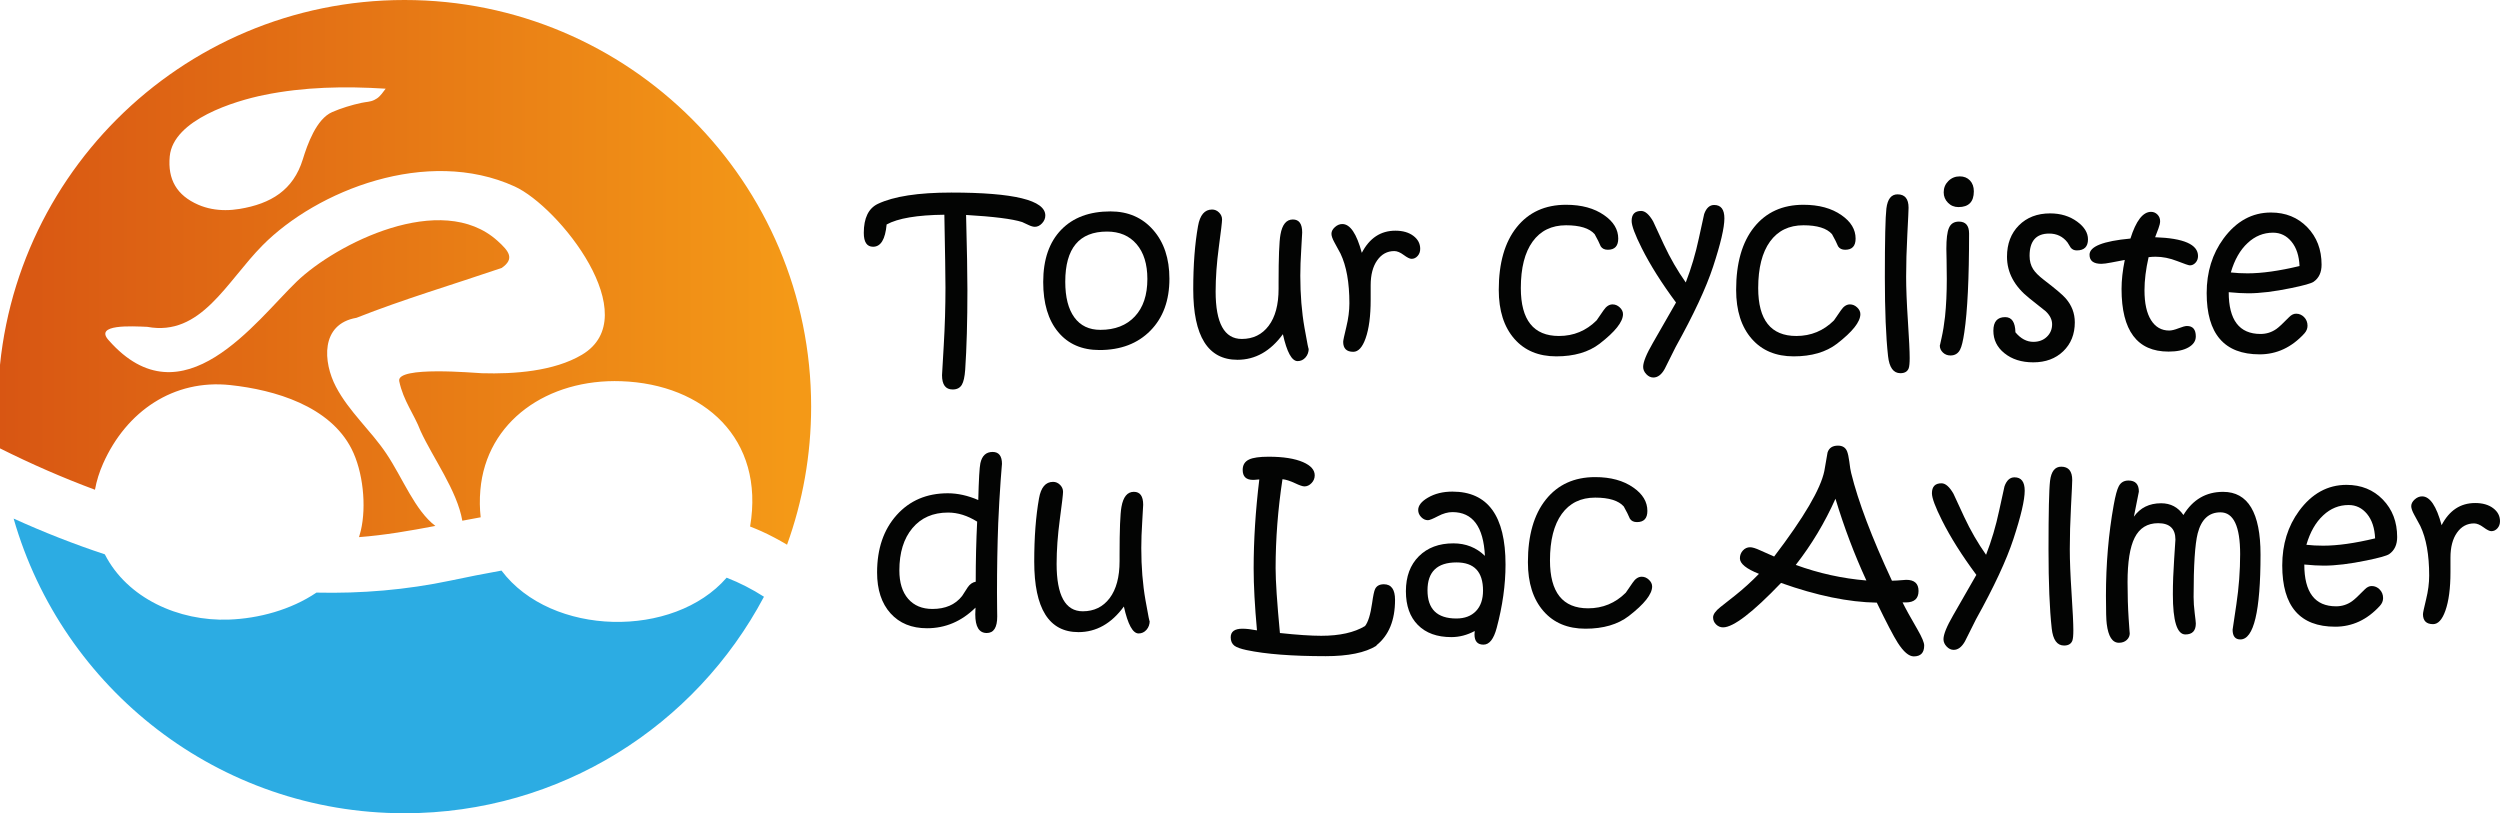
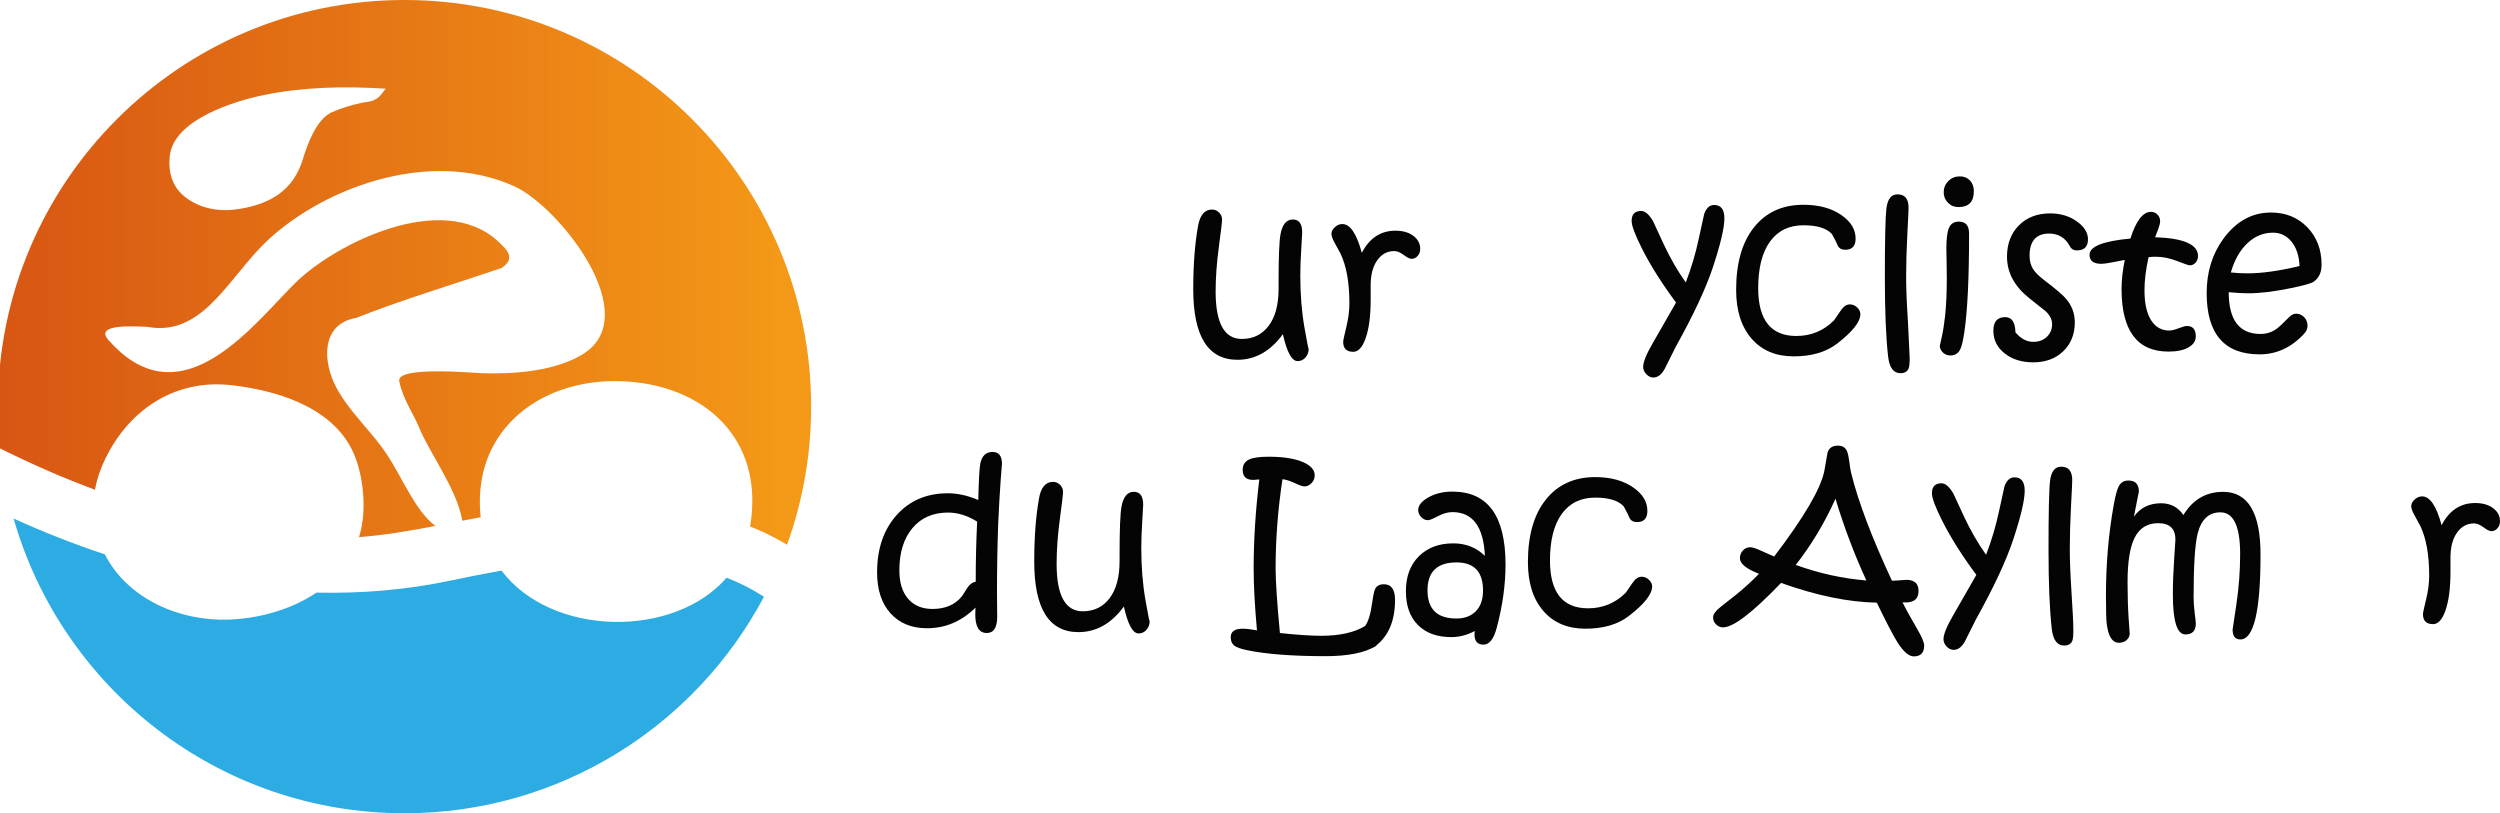
<svg xmlns="http://www.w3.org/2000/svg" xmlns:xlink="http://www.w3.org/1999/xlink" version="1.1" id="Calque_1" x="0px" y="0px" width="304.335px" height="99px" viewBox="0 0 304.335 99" enable-background="new 0 0 304.335 99" xml:space="preserve">
  <g>
    <defs>
      <path id="SVGID_1_" d="M24.132,24.922c-2.614-1.14-3.732-3.073-3.47-5.882c0.417-4.486,7.958-6.756,11.461-7.472    c4.885-0.998,9.863-1.085,14.825-0.772c-0.29,0.387-0.646,0.913-1.06,1.186c-0.121,0.079-0.232,0.143-0.339,0.193    c-0.513,0.244-0.915,0.21-1.567,0.351c-1.142,0.244-2.488,0.652-3.558,1.124c-1.921,0.847-3.007,3.946-3.563,5.75    c-1.153,3.741-3.88,5.404-7.697,6.033c-0.569,0.094-1.146,0.145-1.721,0.145C26.311,25.579,25.184,25.381,24.132,24.922 M49.242,0    c-27.338,0-49.5,22.162-49.5,49.5c0,1.715,0.087,3.411,0.257,5.081c3.767,1.886,7.628,3.574,11.562,5.037    c0.197-1.095,0.537-2.168,0.994-3.195c2.831-6.364,8.584-10.291,15.495-9.545c5.421,0.584,12.101,2.549,14.756,7.784    c1.39,2.741,1.827,6.943,1.116,9.945c-0.063,0.266-0.137,0.525-0.216,0.78c3.141-0.239,6.216-0.775,9.293-1.364    c-2.498-1.899-3.96-5.803-5.959-8.791c-1.892-2.829-4.554-5.117-6.147-8.154c-1.563-2.976-1.922-7.628,2.509-8.392    c5.679-2.247,11.771-4.056,17.673-6.067c1.603-1.122,0.907-2.026-0.519-3.309c-6.821-6.136-19.66,0.374-24.432,4.964    c-4.952,4.765-13.899,17.323-22.872,7.169c-1.874-2.024,2.849-1.731,4.679-1.655c6.542,1.213,9.616-5.472,14.036-9.928    c6.617-6.673,20.03-12.009,30.669-7.169c5.433,2.472,16.039,15.832,8.208,20.492c-3.409,2.027-8.282,2.366-12.177,2.251    c-0.782-0.023-10.461-0.917-10.066,0.972c0.506,2.406,1.801,3.971,2.6,6.066c1.514,3.297,4.444,7.247,5.08,10.916    c0.743-0.144,1.487-0.282,2.234-0.416c-0.119-1.045-0.139-2.154-0.037-3.33c0.726-8.386,8.21-13.551,17.155-13.236    c10.049,0.354,17.491,6.993,15.68,17.691c0.451,0.18,0.902,0.357,1.348,0.559c1.098,0.494,2.14,1.056,3.15,1.654    c1.896-5.249,2.933-10.909,2.933-16.811C98.743,22.162,76.58,0,49.242,0z" />
    </defs>
    <clipPath id="SVGID_2_">
      <use xlink:href="#SVGID_1_" overflow="visible" />
    </clipPath>
    <linearGradient id="SVGID_3_" gradientUnits="userSpaceOnUse" x1="-110.278" y1="134.901" x2="-109.699" y2="134.901" gradientTransform="matrix(170.94 0 0 -170.94 18850.727 23092.941)">
      <stop offset="0" style="stop-color:#D85613" />
      <stop offset="0.978" style="stop-color:#F49917" />
      <stop offset="1" style="stop-color:#F49917" />
    </linearGradient>
    <rect x="-0.257" clip-path="url(#SVGID_2_)" fill="url(#SVGID_3_)" width="99" height="66.311" />
  </g>
  <g>
    <defs>
      <rect id="SVGID_4_" x="-0.257" width="304.592" height="99" />
    </defs>
    <clipPath id="SVGID_5_">
      <use xlink:href="#SVGID_4_" overflow="visible" />
    </clipPath>
    <path clip-path="url(#SVGID_5_)" fill="#2CACE3" d="M61.049,69.459c-2.086,0.37-4.153,0.786-6.185,1.214   c-5.414,1.141-10.884,1.594-16.343,1.467c-3.103,2.098-7.03,3.155-10.66,3.286c-6.115,0.22-12.375-2.599-15.101-7.945   c-3.767-1.245-7.476-2.707-11.102-4.353C7.579,83.837,26.634,99,49.242,99C68.219,99,84.692,88.318,93,72.643   c-1.417-0.91-2.931-1.689-4.543-2.32C82.033,77.752,67.117,77.526,61.049,69.459" />
-     <path clip-path="url(#SVGID_5_)" fill="#030403" d="M127.25,26.234c0,0.35-0.132,0.667-0.398,0.952   c-0.265,0.283-0.555,0.424-0.87,0.424c-0.216,0-0.482-0.076-0.796-0.229c-0.422-0.207-0.675-0.324-0.755-0.35   c-1.178-0.378-3.454-0.666-6.826-0.864c0.108,4.146,0.162,7.195,0.162,9.146c0,3.795-0.09,7.028-0.27,9.699   c-0.063,0.863-0.198,1.47-0.405,1.821c-0.225,0.387-0.598,0.58-1.12,0.58c-0.863,0-1.295-0.58-1.295-1.74   c0-0.045,0.07-1.252,0.209-3.622c0.14-2.369,0.209-4.715,0.209-7.035c0-1.277-0.045-4.236-0.135-8.877   c-3.309,0.036-5.652,0.432-7.028,1.188c-0.163,1.808-0.711,2.711-1.646,2.711c-0.755,0-1.133-0.561-1.133-1.686   c0-1.808,0.571-2.986,1.713-3.534c1.934-0.917,4.916-1.376,8.944-1.376C123.437,23.442,127.25,24.373,127.25,26.234" />
-     <path clip-path="url(#SVGID_5_)" fill="#030403" d="M142.358,33.937c0,2.644-0.773,4.751-2.32,6.32   c-1.547,1.569-3.61,2.354-6.192,2.354c-2.14,0-3.817-0.731-5.031-2.192s-1.821-3.492-1.821-6.091c0-2.734,0.733-4.856,2.199-6.367   c1.439-1.483,3.436-2.226,5.99-2.226c2.14,0,3.872,0.75,5.193,2.253C141.698,29.489,142.358,31.473,142.358,33.937 M139.674,33.963   c0-1.808-0.438-3.221-1.315-4.242s-2.075-1.531-3.596-1.531c-3.39,0-5.085,2.037-5.085,6.111c0,1.879,0.369,3.325,1.106,4.336   c0.737,1.012,1.794,1.518,3.17,1.518c1.781,0,3.179-0.544,4.196-1.633C139.166,37.435,139.674,35.916,139.674,33.963" />
    <path clip-path="url(#SVGID_5_)" fill="#030403" d="M159.315,42.422c0,0.432-0.131,0.796-0.392,1.093   c-0.261,0.296-0.579,0.445-0.957,0.445c-0.711,0-1.309-1.093-1.795-3.278c-1.52,2.077-3.363,3.116-5.531,3.116   c-3.588,0-5.382-2.864-5.382-8.593c0-2.941,0.194-5.5,0.58-7.676c0.234-1.349,0.805-2.023,1.713-2.023   c0.324,0,0.607,0.122,0.85,0.364c0.243,0.243,0.365,0.526,0.365,0.85c0,0.288-0.13,1.403-0.392,3.345   c-0.261,1.943-0.391,3.75-0.391,5.423c0,3.849,1.062,5.774,3.184,5.774c1.375,0,2.466-0.533,3.271-1.599   c0.806-1.065,1.208-2.57,1.208-4.513v-0.796c0-3.012,0.076-4.946,0.229-5.8c0.215-1.224,0.719-1.835,1.511-1.835   c0.755,0,1.133,0.526,1.133,1.578c0,0.189-0.038,0.873-0.114,2.05c-0.077,1.178-0.115,2.253-0.115,3.225   c0,2.293,0.171,4.409,0.513,6.347C159.145,41.857,159.315,42.692,159.315,42.422" />
    <path clip-path="url(#SVGID_5_)" fill="#030403" d="M172.887,30.294c0,0.342-0.104,0.63-0.311,0.863   c-0.207,0.235-0.454,0.352-0.742,0.352c-0.216,0-0.534-0.158-0.957-0.473c-0.423-0.315-0.806-0.472-1.146-0.472   c-0.854,0-1.547,0.375-2.078,1.126c-0.53,0.751-0.796,1.765-0.796,3.042V36.5c0,1.969-0.207,3.534-0.62,4.694   c-0.387,1.088-0.886,1.633-1.498,1.633c-0.819,0-1.228-0.405-1.228-1.214c0-0.162,0.126-0.758,0.378-1.788s0.378-1.999,0.378-2.907   c0-2.519-0.359-4.533-1.08-6.044c-0.018-0.045-0.265-0.499-0.741-1.363c-0.243-0.44-0.364-0.792-0.364-1.052   c0-0.288,0.14-0.558,0.418-0.809c0.279-0.252,0.58-0.378,0.904-0.378c0.953,0,1.744,1.169,2.374,3.507   c0.936-1.799,2.298-2.697,4.087-2.697c0.899,0,1.628,0.209,2.186,0.627C172.607,29.127,172.887,29.656,172.887,30.294" />
-     <path clip-path="url(#SVGID_5_)" fill="#030403" d="M197.574,38.24c0,0.936-0.949,2.136-2.848,3.603   c-1.339,1.025-3.098,1.538-5.274,1.538c-2.158,0-3.857-0.711-5.099-2.131c-1.269-1.449-1.902-3.436-1.902-5.963   c0-3.264,0.729-5.807,2.186-7.628s3.458-2.731,6.003-2.731c1.889,0,3.436,0.422,4.641,1.268c1.143,0.791,1.714,1.741,1.714,2.846   c0,0.909-0.424,1.362-1.269,1.362c-0.396,0-0.683-0.139-0.864-0.418c-0.161-0.396-0.408-0.89-0.74-1.483   c-0.64-0.72-1.8-1.08-3.481-1.08c-1.754,0-3.109,0.662-4.067,1.983c-0.958,1.322-1.437,3.211-1.437,5.666   c0,3.886,1.547,5.828,4.641,5.828c1.789,0,3.318-0.634,4.586-1.902c0.01-0.009,0.289-0.414,0.837-1.214   c0.324-0.486,0.692-0.729,1.106-0.729c0.324,0,0.615,0.124,0.877,0.371C197.442,37.671,197.574,37.943,197.574,38.24" />
    <path clip-path="url(#SVGID_5_)" fill="#030403" d="M209.917,26.584c0,1.133-0.459,3.094-1.376,5.882   c-0.846,2.573-2.365,5.832-4.561,9.781c-0.439,0.89-0.886,1.78-1.334,2.67c-0.387,0.693-0.847,1.039-1.377,1.039   c-0.314,0-0.6-0.135-0.856-0.405c-0.257-0.27-0.385-0.567-0.385-0.89c0-0.585,0.396-1.561,1.19-2.928   c1.812-3.162,2.749-4.798,2.812-4.905c-1.76-2.372-3.152-4.581-4.177-6.629c-0.818-1.627-1.228-2.73-1.228-3.305   c0-0.809,0.387-1.215,1.161-1.215c0.487,0,0.972,0.423,1.457,1.269c0.441,0.944,0.879,1.889,1.312,2.833   c0.771,1.647,1.657,3.181,2.66,4.602c0.665-1.718,1.196-3.508,1.592-5.37c0.423-1.934,0.638-2.919,0.647-2.955   c0.261-0.738,0.668-1.106,1.217-1.106C209.503,24.953,209.917,25.496,209.917,26.584" />
    <path clip-path="url(#SVGID_5_)" fill="#030403" d="M226.47,38.24c0,0.936-0.949,2.136-2.847,3.603   c-1.34,1.025-3.098,1.538-5.273,1.538c-2.159,0-3.859-0.711-5.1-2.131c-1.269-1.449-1.903-3.436-1.903-5.963   c0-3.264,0.729-5.807,2.186-7.628c1.457-1.821,3.458-2.731,6.003-2.731c1.89,0,3.436,0.422,4.642,1.268   c1.141,0.791,1.712,1.741,1.712,2.846c0,0.909-0.421,1.362-1.268,1.362c-0.396,0-0.684-0.139-0.863-0.418   c-0.162-0.396-0.409-0.89-0.742-1.483c-0.637-0.72-1.798-1.08-3.48-1.08c-1.753,0-3.109,0.662-4.067,1.983   c-0.956,1.322-1.437,3.211-1.437,5.666c0,3.886,1.547,5.828,4.641,5.828c1.79,0,3.319-0.634,4.587-1.902   c0.01-0.009,0.288-0.414,0.836-1.214c0.324-0.486,0.692-0.729,1.107-0.729c0.322,0,0.615,0.124,0.876,0.371   C226.339,37.671,226.47,37.943,226.47,38.24" />
-     <path clip-path="url(#SVGID_5_)" fill="#030403" d="M232.473,43.582c0,0.612-0.041,1.03-0.121,1.255   c-0.153,0.396-0.489,0.593-1.009,0.593c-0.85,0-1.35-0.692-1.503-2.077c-0.259-2.339-0.389-5.54-0.389-9.604   c0-4.542,0.063-7.335,0.188-8.377c0.143-1.143,0.594-1.714,1.355-1.714c0.896,0,1.344,0.544,1.344,1.633   c0,0.27-0.05,1.342-0.148,3.217c-0.1,1.875-0.148,3.604-0.148,5.187c0,1.385,0.071,3.177,0.215,5.375   C232.401,41.269,232.473,42.772,232.473,43.582" />
+     <path clip-path="url(#SVGID_5_)" fill="#030403" d="M232.473,43.582c0,0.612-0.041,1.03-0.121,1.255   c-0.153,0.396-0.489,0.593-1.009,0.593c-0.85,0-1.35-0.692-1.503-2.077c-0.259-2.339-0.389-5.54-0.389-9.604   c0-4.542,0.063-7.335,0.188-8.377c0.143-1.143,0.594-1.714,1.355-1.714c0.896,0,1.344,0.544,1.344,1.633   c0,0.27-0.05,1.342-0.148,3.217c-0.1,1.875-0.148,3.604-0.148,5.187c0,1.385,0.071,3.177,0.215,5.375   " />
    <path clip-path="url(#SVGID_5_)" fill="#030403" d="M239.704,28.433c0,5.423-0.193,9.43-0.58,12.02   c-0.153,1.044-0.323,1.745-0.513,2.105c-0.243,0.477-0.635,0.715-1.174,0.715c-0.36,0-0.665-0.119-0.918-0.357   c-0.252-0.238-0.378-0.523-0.378-0.857c0,0.045,0.072-0.265,0.216-0.931c0.171-0.756,0.311-1.614,0.419-2.576   c0.144-1.368,0.215-2.896,0.215-4.587c0-0.737-0.009-1.515-0.025-2.333c-0.019-0.819-0.027-1.264-0.027-1.336   c0-1.214,0.103-2.06,0.31-2.536c0.216-0.522,0.621-0.783,1.213-0.783C239.29,26.976,239.704,27.461,239.704,28.433 M240.283,23.293   c0,1.277-0.625,1.916-1.875,1.916c-0.504,0-0.928-0.176-1.273-0.527c-0.347-0.351-0.521-0.773-0.521-1.268   c0-0.54,0.189-0.999,0.567-1.376c0.377-0.377,0.841-0.567,1.39-0.567c0.513,0,0.927,0.167,1.241,0.5S240.283,22.745,240.283,23.293   " />
    <path clip-path="url(#SVGID_5_)" fill="#030403" d="M254.178,29.134c0,0.9-0.453,1.349-1.361,1.349   c-0.315,0-0.563-0.112-0.742-0.337c-0.127-0.206-0.257-0.418-0.392-0.634c-0.558-0.719-1.3-1.079-2.226-1.079   c-1.592,0-2.389,0.904-2.389,2.712c0,0.629,0.145,1.169,0.433,1.619c0.242,0.386,0.679,0.822,1.308,1.308   c1.422,1.088,2.308,1.839,2.658,2.253c0.737,0.845,1.106,1.817,1.106,2.914c0,1.439-0.469,2.61-1.403,3.515   c-0.935,0.903-2.154,1.355-3.655,1.355c-1.43,0-2.604-0.373-3.521-1.12c-0.891-0.719-1.335-1.628-1.335-2.725   c0-1.106,0.479-1.659,1.436-1.659c0.806,0,1.222,0.616,1.249,1.848c0.646,0.774,1.371,1.161,2.179,1.161   c0.672,0,1.221-0.205,1.647-0.614c0.425-0.409,0.639-0.92,0.639-1.531c0-0.558-0.261-1.083-0.783-1.579   c-0.009-0.018-0.67-0.544-1.982-1.578c-1.817-1.44-2.726-3.125-2.726-5.06c0-1.574,0.484-2.846,1.45-3.818   c0.968-0.97,2.233-1.457,3.798-1.457c1.286,0,2.388,0.337,3.305,1.012C253.742,27.627,254.178,28.343,254.178,29.134" />
    <path clip-path="url(#SVGID_5_)" fill="#030403" d="M267.574,31.171c0,0.315-0.1,0.583-0.297,0.802   c-0.198,0.221-0.432,0.331-0.702,0.331c-0.134,0-0.649-0.176-1.544-0.526c-0.895-0.351-1.77-0.526-2.624-0.526   c-0.271,0-0.553,0.018-0.85,0.054c-0.334,1.466-0.5,2.811-0.5,4.033c0,1.574,0.266,2.784,0.797,3.629   c0.53,0.846,1.269,1.269,2.212,1.269c0.287,0,0.668-0.092,1.141-0.276c0.472-0.185,0.811-0.277,1.018-0.277   c0.72,0,1.079,0.423,1.079,1.269c0,0.548-0.296,0.994-0.89,1.334c-0.594,0.342-1.403,0.513-2.429,0.513   c-3.813,0-5.72-2.541-5.72-7.622c0-1.07,0.131-2.248,0.393-3.535c-0.253,0.036-0.797,0.14-1.633,0.311   c-0.549,0.107-0.954,0.162-1.215,0.162c-0.963,0-1.443-0.369-1.443-1.106c0-1.008,1.659-1.664,4.979-1.971   c0.683-2.167,1.519-3.25,2.509-3.25c0.305,0,0.566,0.11,0.782,0.331c0.216,0.22,0.323,0.488,0.323,0.803   c0,0.233-0.067,0.528-0.202,0.884c-0.135,0.355-0.27,0.712-0.405,1.072C265.834,28.995,267.574,29.759,267.574,31.171" />
    <path clip-path="url(#SVGID_5_)" fill="#030403" d="M282.615,32.224c0,0.935-0.323,1.628-0.972,2.078   c-0.287,0.198-1.2,0.454-2.738,0.769c-2.041,0.423-3.781,0.634-5.221,0.634c-0.656,0-1.447-0.045-2.374-0.135   c0,3.391,1.291,5.085,3.872,5.085c0.71,0,1.353-0.202,1.929-0.607c0.288-0.198,0.805-0.679,1.552-1.444   c0.27-0.278,0.553-0.417,0.85-0.417c0.378,0,0.703,0.142,0.979,0.424c0.273,0.283,0.411,0.632,0.411,1.046   c0,0.342-0.131,0.657-0.391,0.945c-1.548,1.69-3.36,2.535-5.437,2.535c-4.3,0-6.449-2.486-6.449-7.459   c0-2.563,0.684-4.776,2.051-6.637c1.556-2.113,3.48-3.17,5.773-3.17c1.79,0,3.265,0.598,4.426,1.795   C282.035,28.86,282.615,30.38,282.615,32.224 M279.931,32.386c-0.054-1.25-0.38-2.24-0.978-2.968s-1.347-1.093-2.246-1.093   c-1.169,0-2.198,0.419-3.09,1.255c-0.916,0.845-1.601,2.042-2.05,3.588c0.638,0.072,1.317,0.108,2.037,0.108   C275.349,33.276,277.457,32.979,279.931,32.386" />
    <path clip-path="url(#SVGID_5_)" fill="#030403" d="M121.975,56.486c0-0.054-0.054,0.621-0.162,2.023   c-0.117,1.628-0.216,3.359-0.296,5.194c-0.099,2.644-0.149,5.459-0.149,8.445c0,0.611,0.005,1.238,0.014,1.881   c0.009,0.644,0.014,0.982,0.014,1.019c0,1.34-0.425,2.011-1.275,2.011c-0.931,0-1.396-0.757-1.396-2.267   c0-0.352,0.01-0.625,0.027-0.823c-1.698,1.674-3.665,2.51-5.902,2.51c-1.869,0-3.349-0.605-4.44-1.814   c-1.092-1.21-1.638-2.872-1.638-4.984c0-2.879,0.792-5.203,2.378-6.976c1.586-1.771,3.663-2.657,6.232-2.657   c1.195,0,2.431,0.274,3.706,0.823c0.063-2.491,0.148-3.984,0.256-4.479c0.199-0.917,0.696-1.375,1.491-1.375   C121.595,55.017,121.975,55.506,121.975,56.486 M118.953,63.501c-1.176-0.737-2.357-1.105-3.542-1.105   c-1.833,0-3.278,0.632-4.338,1.896c-1.061,1.264-1.59,2.979-1.59,5.146c0,1.483,0.357,2.637,1.071,3.46   c0.714,0.822,1.7,1.233,2.957,1.233c1.58,0,2.784-0.525,3.61-1.577c0.234-0.351,0.463-0.706,0.688-1.065   c0.26-0.378,0.583-0.604,0.97-0.675C118.778,68.286,118.836,65.849,118.953,63.501" />
    <path clip-path="url(#SVGID_5_)" fill="#030403" d="M139.957,75.575c0,0.433-0.13,0.797-0.391,1.093   c-0.261,0.296-0.581,0.445-0.958,0.445c-0.71,0-1.309-1.093-1.794-3.279c-1.52,2.078-3.363,3.117-5.531,3.117   c-3.588,0-5.382-2.864-5.382-8.593c0-2.941,0.193-5.5,0.58-7.677c0.234-1.349,0.805-2.022,1.714-2.022   c0.324,0,0.606,0.121,0.849,0.364c0.243,0.242,0.365,0.525,0.365,0.85c0,0.287-0.13,1.402-0.392,3.346   c-0.261,1.942-0.391,3.75-0.391,5.423c0,3.849,1.062,5.773,3.184,5.773c1.376,0,2.467-0.533,3.272-1.599   c0.805-1.066,1.208-2.57,1.208-4.513v-0.796c0-3.013,0.076-4.946,0.229-5.801c0.216-1.223,0.72-1.834,1.511-1.834   c0.756,0,1.133,0.525,1.133,1.578c0,0.189-0.038,0.872-0.115,2.05c-0.077,1.179-0.115,2.254-0.115,3.225   c0,2.294,0.171,4.409,0.512,6.348C139.787,75.011,139.957,75.846,139.957,75.575" />
    <path clip-path="url(#SVGID_5_)" fill="#030403" d="M169.824,73.025c0,2.482-0.755,4.326-2.266,5.531v0.054   c-1.367,0.847-3.432,1.268-6.192,1.268c-4.065,0-7.271-0.246-9.619-0.742c-0.71-0.152-1.201-0.328-1.47-0.525   c-0.306-0.233-0.459-0.576-0.459-1.025c0-0.701,0.477-1.052,1.43-1.052c0.459,0,1.048,0.066,1.768,0.202   c-0.27-2.959-0.405-5.473-0.405-7.541c0-3.436,0.229-7.047,0.688-10.832l-0.661,0.054h-0.108c-0.836,0-1.254-0.404-1.254-1.214   c0-0.604,0.261-1.025,0.783-1.269c0.476-0.225,1.268-0.337,2.375-0.337c1.78,0,3.179,0.22,4.194,0.661   c0.945,0.413,1.417,0.947,1.417,1.604c0,0.36-0.128,0.675-0.385,0.944c-0.256,0.271-0.546,0.405-0.869,0.405   c-0.217,0-0.599-0.131-1.147-0.392c-0.594-0.278-1.102-0.44-1.524-0.485c-0.558,3.679-0.836,7.289-0.836,10.832   c0,1.574,0.175,4.205,0.525,7.893c2.104,0.226,3.782,0.337,5.032,0.337c2.239,0,4.016-0.396,5.329-1.187   c0.378-0.478,0.665-1.408,0.862-2.793c0.126-0.908,0.248-1.479,0.364-1.714c0.189-0.386,0.545-0.579,1.066-0.579   C169.37,71.124,169.824,71.758,169.824,73.025" />
    <path clip-path="url(#SVGID_5_)" fill="#030403" d="M183.274,68.722c0,2.465-0.36,5.041-1.079,7.73   c-0.36,1.35-0.896,2.023-1.605,2.023c-0.729,0-1.093-0.414-1.093-1.241c0-0.188,0.009-0.328,0.026-0.418   c-0.917,0.493-1.865,0.742-2.847,0.742c-1.735,0-3.091-0.49-4.066-1.471c-0.976-0.979-1.464-2.352-1.464-4.115   c0-1.789,0.525-3.207,1.578-4.256c1.052-1.047,2.451-1.571,4.195-1.571c1.521,0,2.802,0.509,3.846,1.524   c-0.171-3.552-1.489-5.328-3.953-5.328c-0.549,0-1.136,0.163-1.761,0.492c-0.625,0.328-1.032,0.492-1.221,0.492   c-0.306,0-0.58-0.126-0.823-0.378s-0.364-0.54-0.364-0.863c0-0.539,0.392-1.039,1.174-1.498c0.837-0.494,1.835-0.741,2.995-0.741   C181.12,59.846,183.274,62.805,183.274,68.722 M180.535,71.893c0-2.285-1.074-3.427-3.224-3.427c-2.356,0-3.535,1.134-3.535,3.399   c0,2.285,1.17,3.427,3.508,3.427c1.017,0,1.813-0.299,2.388-0.897C180.248,73.797,180.535,72.962,180.535,71.893" />
    <path clip-path="url(#SVGID_5_)" fill="#030403" d="M201.121,71.394c0,0.936-0.949,2.136-2.846,3.602   c-1.341,1.025-3.099,1.538-5.275,1.538c-2.158,0-3.857-0.71-5.099-2.132c-1.269-1.448-1.902-3.436-1.902-5.963   c0-3.265,0.729-5.807,2.186-7.628s3.458-2.732,6.003-2.732c1.889,0,3.436,0.423,4.641,1.269c1.142,0.791,1.713,1.74,1.713,2.847   c0,0.908-0.421,1.362-1.268,1.362c-0.396,0-0.684-0.14-0.863-0.419c-0.162-0.395-0.41-0.89-0.742-1.483   c-0.638-0.719-1.799-1.079-3.48-1.079c-1.754,0-3.109,0.661-4.067,1.983c-0.957,1.321-1.437,3.211-1.437,5.666   c0,3.885,1.547,5.827,4.641,5.827c1.789,0,3.318-0.634,4.587-1.901c0.009-0.01,0.287-0.414,0.836-1.215   c0.323-0.485,0.692-0.729,1.106-0.729c0.323,0,0.616,0.124,0.876,0.371C200.991,70.824,201.121,71.097,201.121,71.394" />
    <path clip-path="url(#SVGID_5_)" fill="#030403" d="M234.239,78.583c0,0.882-0.422,1.322-1.266,1.322   c-0.593,0-1.245-0.553-1.954-1.659c-0.521-0.818-1.37-2.445-2.549-4.884c-3.437-0.054-7.323-0.854-11.658-2.4   c-3.455,3.605-5.808,5.41-7.057,5.41c-0.324,0-0.607-0.12-0.852-0.358c-0.241-0.238-0.363-0.524-0.363-0.857   c0-0.368,0.299-0.788,0.897-1.261c0.598-0.472,1.193-0.942,1.787-1.409c1.017-0.81,1.983-1.687,2.9-2.631   c-1.547-0.612-2.319-1.241-2.319-1.889c0-0.369,0.121-0.686,0.363-0.951c0.242-0.265,0.535-0.398,0.877-0.398   c0.278,0,0.688,0.127,1.228,0.377c0.953,0.431,1.521,0.682,1.7,0.754c3.624-4.756,5.661-8.227,6.11-10.411   c0.126-0.747,0.257-1.498,0.392-2.253c0.18-0.558,0.603-0.837,1.268-0.837c0.549,0,0.918,0.229,1.106,0.688   c0.107,0.27,0.198,0.679,0.271,1.228c0.08,0.675,0.157,1.146,0.229,1.416c0.855,3.478,2.51,7.848,4.965,13.113   c0.414-0.01,0.814-0.032,1.2-0.068l0.539-0.04c0.999,0,1.498,0.452,1.498,1.354c0,0.933-0.518,1.397-1.551,1.397h-0.392   c0.351,0.72,0.958,1.82,1.821,3.305C233.97,77.576,234.239,78.224,234.239,78.583 M227.202,70.665   c-1.447-3.134-2.702-6.45-3.763-9.952c-1.296,2.901-2.905,5.587-4.833,8.056C221.404,69.791,224.271,70.423,227.202,70.665" />
    <path clip-path="url(#SVGID_5_)" fill="#030403" d="M246.475,59.738c0,1.133-0.458,3.094-1.375,5.881   c-0.845,2.572-2.365,5.832-4.56,9.781c-0.441,0.89-0.886,1.78-1.336,2.67c-0.387,0.692-0.845,1.04-1.376,1.04   c-0.314,0-0.601-0.136-0.856-0.405c-0.257-0.271-0.384-0.567-0.384-0.89c0-0.585,0.395-1.562,1.188-2.928   c1.813-3.163,2.75-4.798,2.813-4.905c-1.762-2.372-3.154-4.581-4.178-6.629c-0.819-1.628-1.229-2.729-1.229-3.306   c0-0.81,0.387-1.214,1.161-1.214c0.487,0,0.974,0.423,1.459,1.269c0.441,0.943,0.878,1.888,1.311,2.833   c0.771,1.646,1.657,3.18,2.659,4.601c0.667-1.718,1.197-3.507,1.592-5.369c0.423-1.935,0.64-2.919,0.648-2.955   c0.26-0.737,0.667-1.106,1.218-1.106C246.061,58.105,246.475,58.649,246.475,59.738" />
    <path clip-path="url(#SVGID_5_)" fill="#030403" d="M252.397,76.735c0,0.611-0.04,1.03-0.121,1.255   c-0.153,0.396-0.489,0.593-1.008,0.593c-0.851,0-1.351-0.692-1.504-2.077c-0.258-2.338-0.39-5.54-0.39-9.604   c0-4.542,0.063-7.335,0.189-8.378c0.143-1.142,0.594-1.713,1.355-1.713c0.896,0,1.343,0.544,1.343,1.632   c0,0.271-0.05,1.343-0.149,3.218c-0.098,1.875-0.147,3.604-0.147,5.188c0,1.384,0.072,3.177,0.216,5.375   C252.325,74.422,252.397,75.926,252.397,76.735" />
    <path clip-path="url(#SVGID_5_)" fill="#030403" d="M275.183,67.508c0,6.889-0.819,10.334-2.456,10.334   c-0.629,0-0.943-0.396-0.943-1.188c0-0.009,0.153-1.036,0.458-3.082c0.306-2.047,0.46-4.085,0.46-6.118   c0-3.391-0.802-5.086-2.402-5.086c-1.402,0-2.325,0.854-2.766,2.563c-0.332,1.313-0.498,3.894-0.498,7.743   c0,0.594,0.044,1.248,0.134,1.963s0.136,1.135,0.136,1.261c0,0.891-0.424,1.336-1.269,1.336c-1.016,0-1.525-1.623-1.525-4.87   c0-1.367,0.053-2.794,0.156-4.283c0.104-1.488,0.155-2.286,0.155-2.395c0-1.331-0.701-1.996-2.105-1.996   c-1.312,0-2.265,0.589-2.859,1.768c-0.575,1.142-0.863,2.949-0.863,5.423c0,1.592,0.045,3.073,0.135,4.444   c0.092,1.372,0.135,1.95,0.135,1.734c0,0.342-0.123,0.624-0.371,0.85c-0.246,0.225-0.564,0.337-0.951,0.337   c-0.8,0-1.294-0.765-1.482-2.293c-0.063-0.441-0.096-1.583-0.096-3.427c0-3.858,0.314-7.541,0.944-11.048   c0.207-1.151,0.414-1.916,0.621-2.294c0.242-0.458,0.634-0.688,1.173-0.688c0.847,0,1.269,0.45,1.269,1.35l-0.607,3.049   c0.773-1.088,1.88-1.632,3.318-1.632c1.151,0,2.056,0.477,2.712,1.43c1.143-1.88,2.752-2.819,4.83-2.819   C273.662,59.873,275.183,62.418,275.183,67.508" />
-     <path clip-path="url(#SVGID_5_)" fill="#030403" d="M291.816,65.377c0,0.936-0.325,1.628-0.972,2.077   c-0.288,0.198-1.2,0.454-2.739,0.77c-2.041,0.422-3.781,0.633-5.22,0.633c-0.657,0-1.448-0.044-2.374-0.135   c0,3.391,1.29,5.087,3.87,5.087c0.712,0,1.354-0.203,1.93-0.608c0.288-0.197,0.805-0.679,1.551-1.442   c0.271-0.279,0.554-0.419,0.851-0.419c0.378,0,0.704,0.143,0.978,0.426c0.275,0.283,0.412,0.632,0.412,1.045   c0,0.342-0.13,0.657-0.392,0.944c-1.546,1.69-3.358,2.536-5.437,2.536c-4.298,0-6.448-2.486-6.448-7.46   c0-2.563,0.685-4.776,2.051-6.637c1.557-2.114,3.48-3.17,5.773-3.17c1.79,0,3.266,0.598,4.425,1.794   C291.235,62.014,291.816,63.533,291.816,65.377 M289.131,65.538c-0.054-1.249-0.38-2.238-0.977-2.967   c-0.6-0.729-1.348-1.093-2.247-1.093c-1.169,0-2.199,0.418-3.09,1.254c-0.917,0.846-1.601,2.041-2.051,3.588   c0.64,0.073,1.318,0.108,2.038,0.108C284.55,66.429,286.658,66.133,289.131,65.538" />
    <path clip-path="url(#SVGID_5_)" fill="#030403" d="M304.335,63.447c0,0.342-0.104,0.63-0.311,0.864   c-0.207,0.233-0.454,0.351-0.742,0.351c-0.216,0-0.534-0.158-0.958-0.473c-0.423-0.314-0.805-0.472-1.146-0.472   c-0.854,0-1.547,0.375-2.077,1.126s-0.796,1.765-0.796,3.042v1.768c0,1.969-0.208,3.534-0.621,4.694   c-0.386,1.089-0.886,1.633-1.497,1.633c-0.818,0-1.229-0.405-1.229-1.215c0-0.162,0.127-0.757,0.378-1.787   c0.253-1.029,0.378-1.999,0.378-2.907c0-2.519-0.359-4.533-1.079-6.043c-0.018-0.046-0.265-0.5-0.742-1.363   c-0.242-0.44-0.364-0.791-0.364-1.052c0-0.288,0.141-0.558,0.419-0.811c0.278-0.251,0.58-0.377,0.903-0.377   c0.953,0,1.745,1.169,2.375,3.508c0.936-1.799,2.297-2.698,4.088-2.698c0.899,0,1.628,0.209,2.186,0.627   C304.057,62.281,304.335,62.809,304.335,63.447" />
  </g>
</svg>